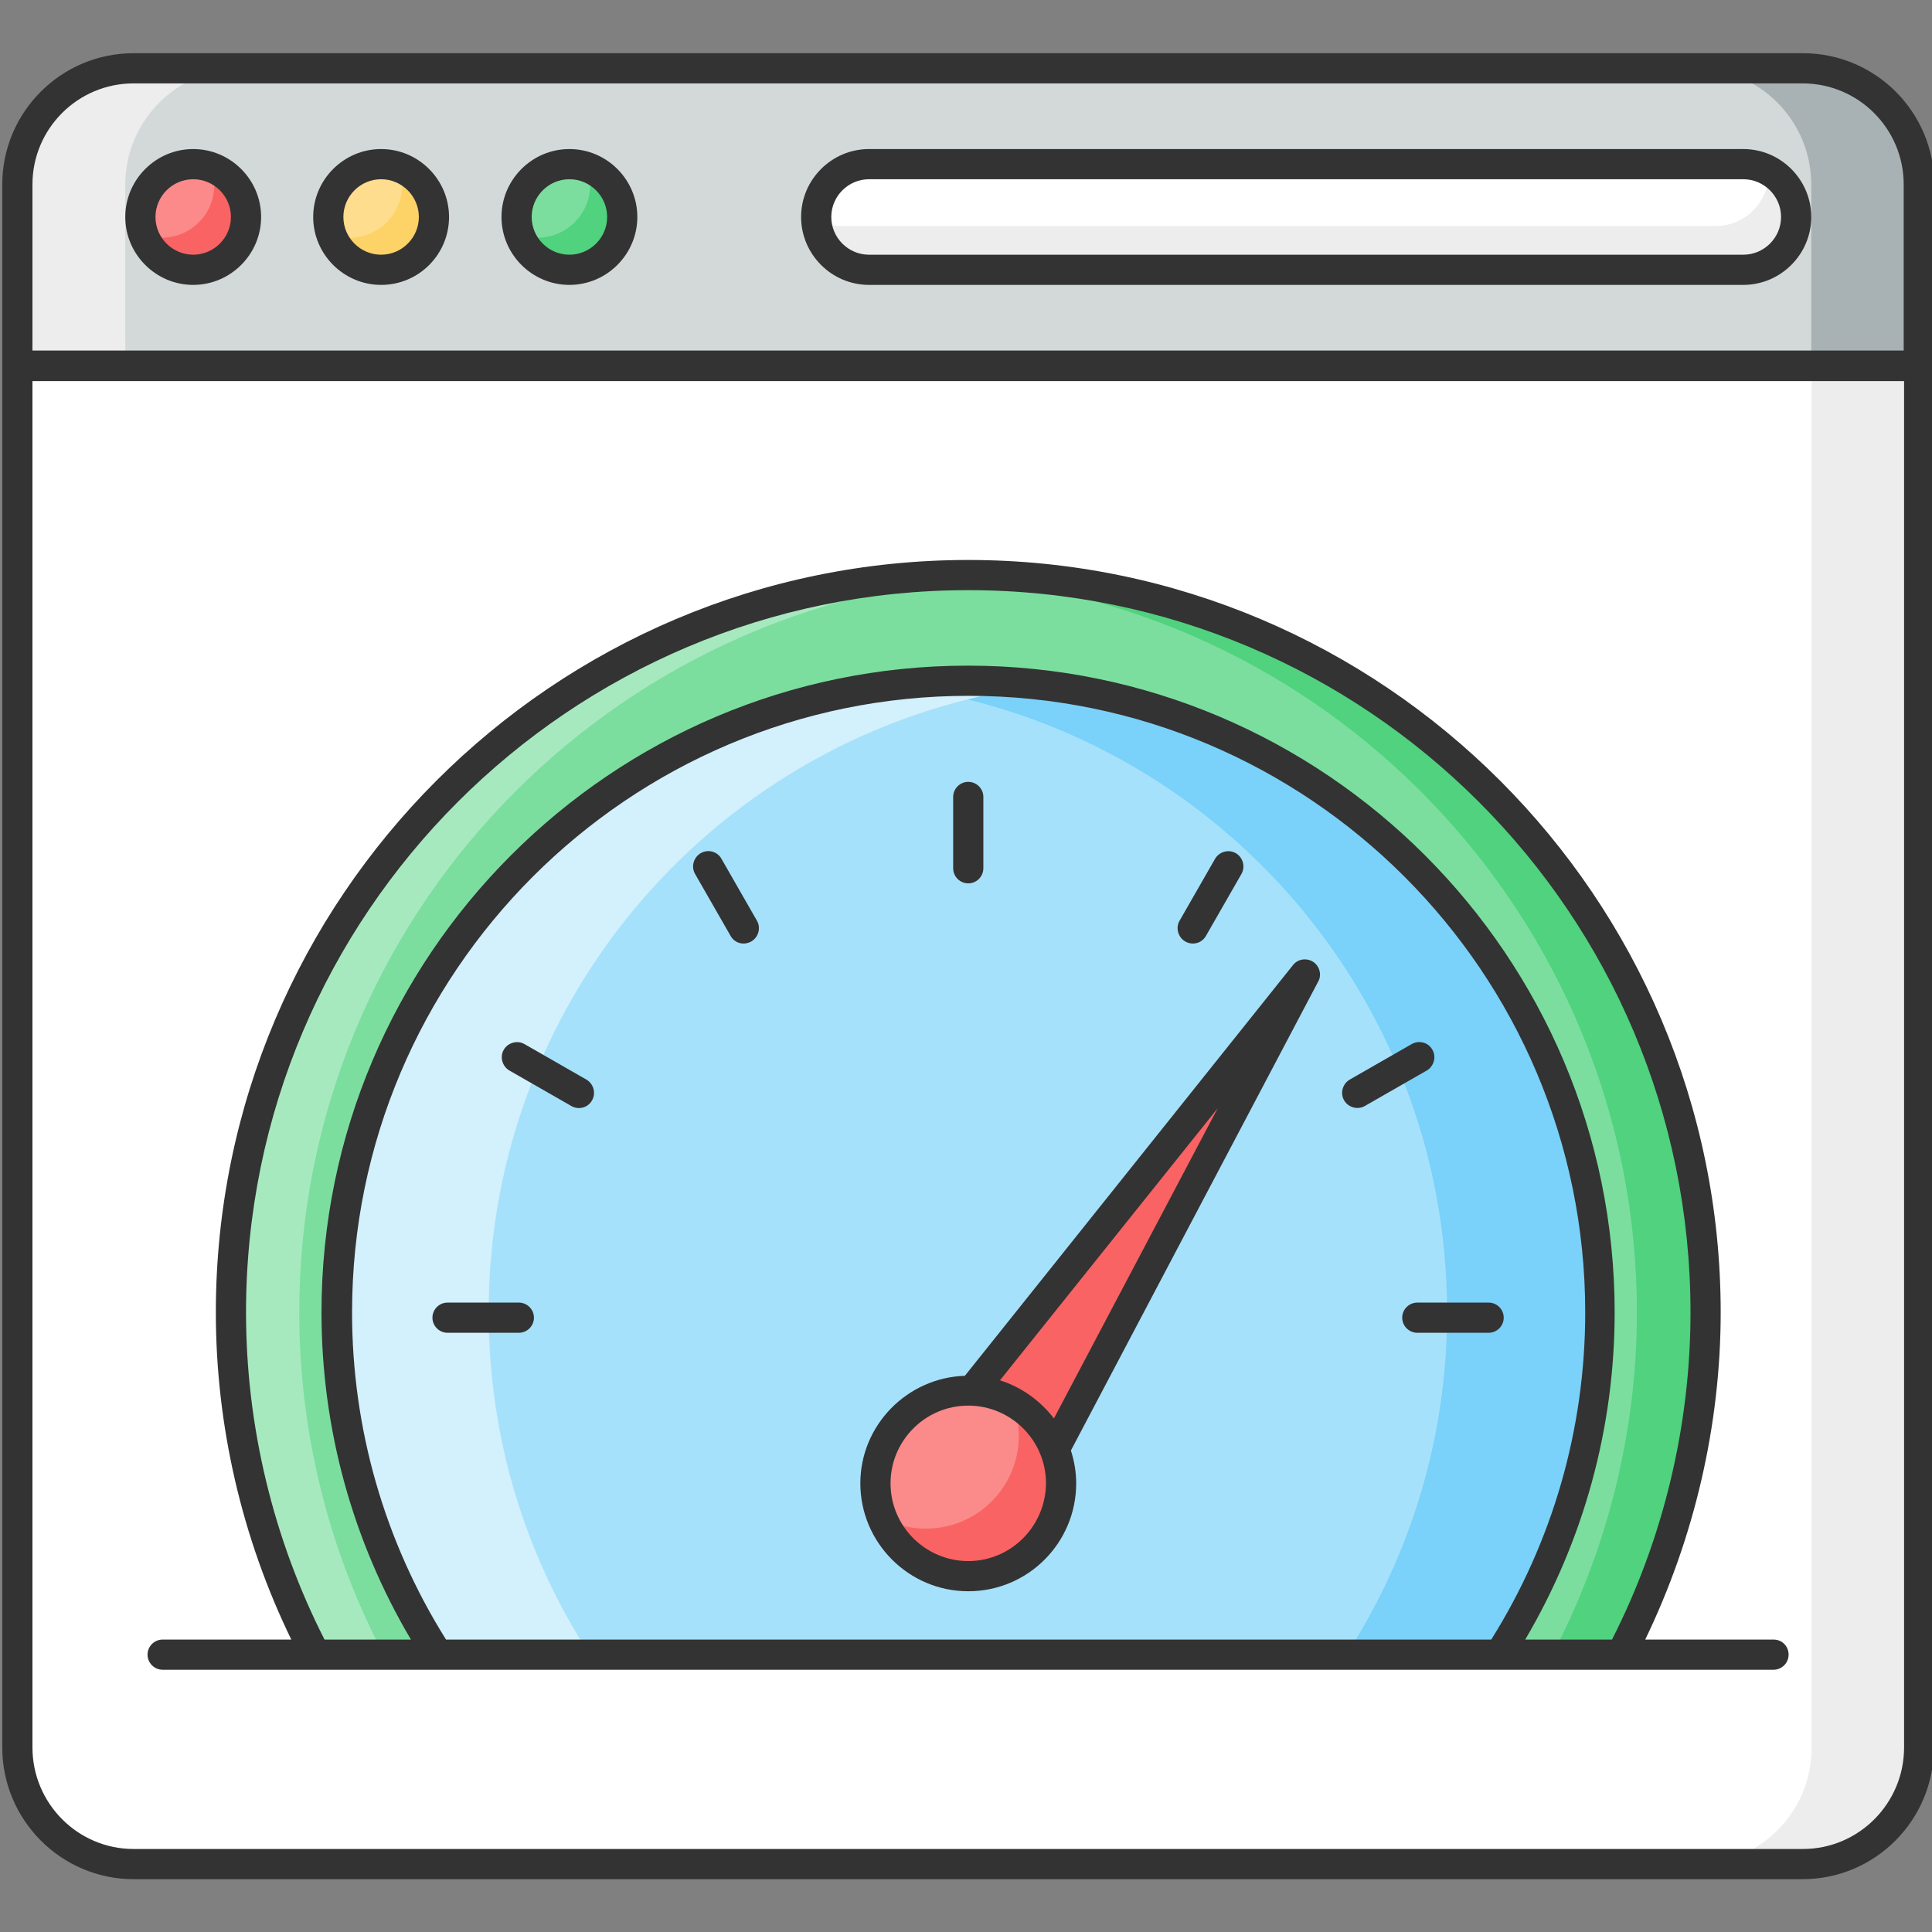
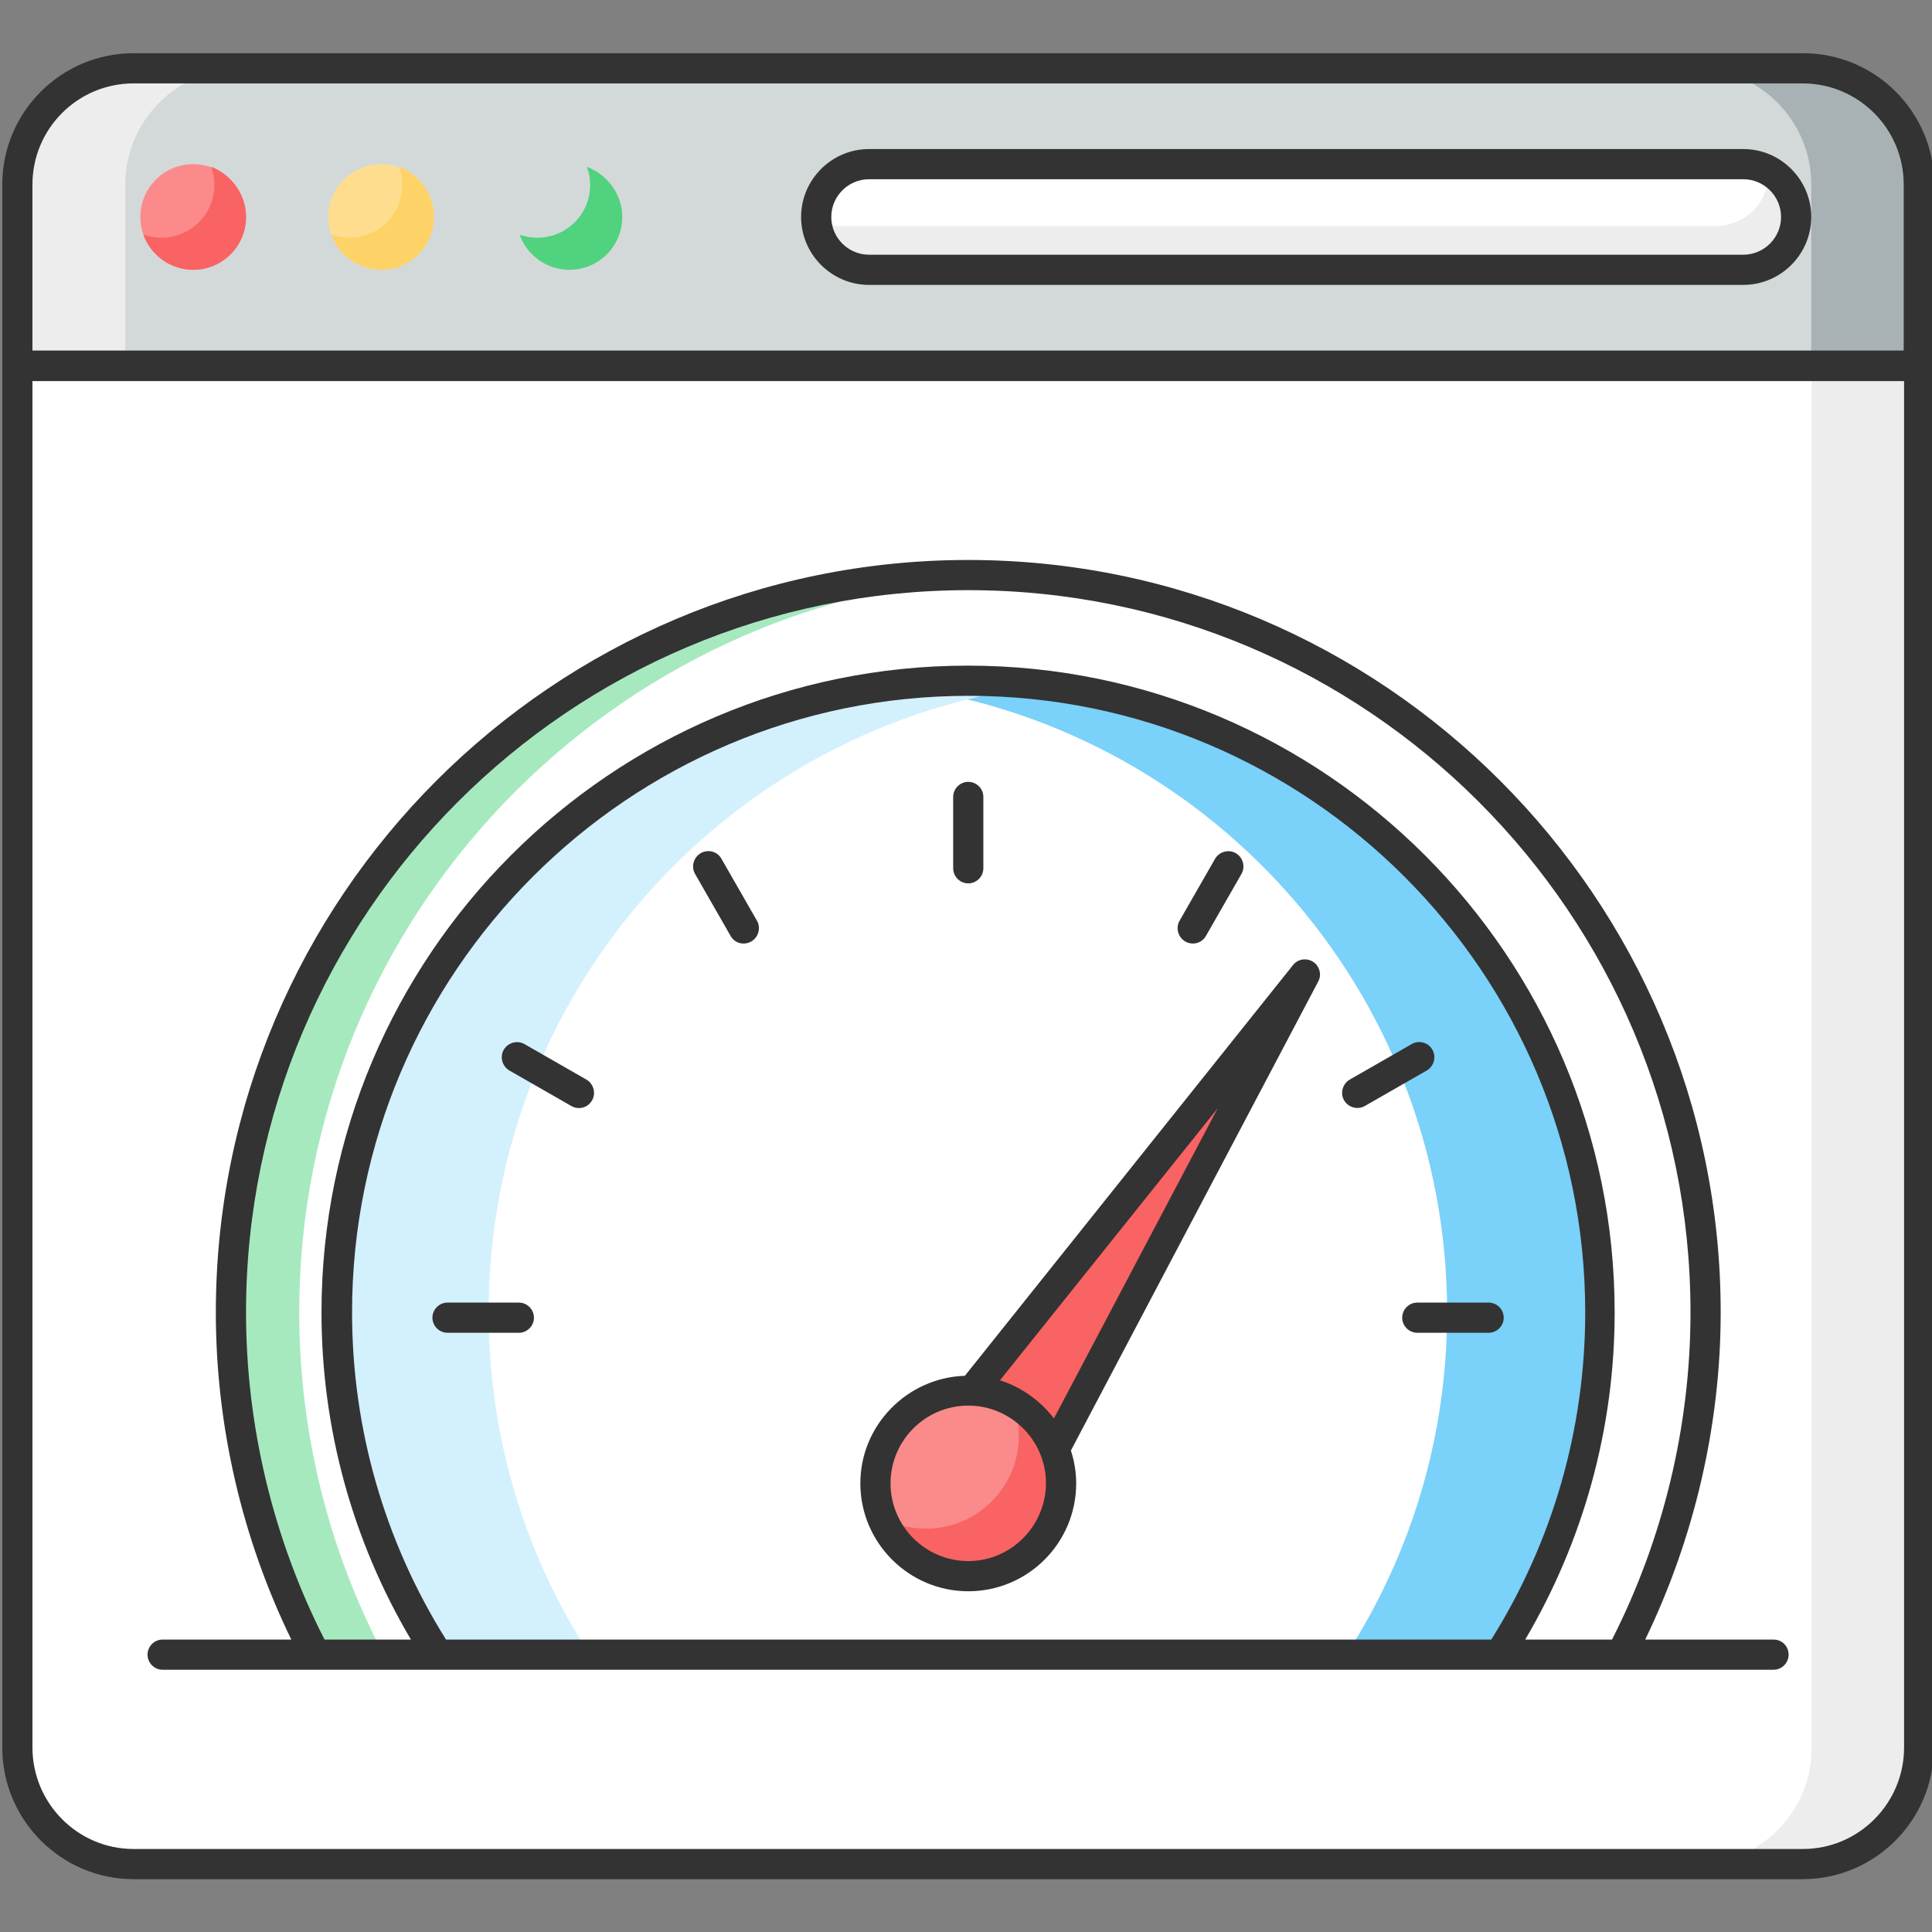
<svg xmlns="http://www.w3.org/2000/svg" enable-background="new 0 0 512 512" viewBox="0 0 512 512" id="page-speed">
  <rect x="0" y="0" width="512" height="512" fill="#808080" stroke="none" />
  <path fill="#fff" d="M508.6,97v366.2c0,17-13.8,30.9-30.8,30.9H35.4c-17,0-30.8-13.8-30.8-30.9V97H508.6z" />
  <path fill="#ededed" d="M508.6,97v366.2c0,17-13.8,30.9-30.8,30.9h-28.6c17,0,30.9-13.8,30.9-30.9V97H508.6z" />
  <path fill="#d3d9d9" d="M508.6,97v-48c0-17-13.8-30.8-30.8-30.8H35.4c-17,0-30.8,13.8-30.8,30.8v48H508.6z" />
  <path fill="#ededed" d="M64.1,18.1c-17,0-30.9,13.8-30.9,30.8V97H4.6V48.9c0-17,13.8-30.8,30.8-30.8H64.1z" />
  <path fill="#a8b2b4" d="M508.6,48.9V97H480V48.9c0-17-13.8-30.8-30.9-30.8h28.7C494.8,18.1,508.6,31.9,508.6,48.9z" />
  <path fill="#333" d="M512.6,48.9c0-19.2-15.6-34.8-34.8-34.8H35.4c-19.2,0-34.8,15.6-34.8,34.8l0,414.2c0,19.2,15.6,34.9,34.8,34.9h442.3c19.2,0,34.8-15.6,34.8-34.9L512.6,48.9z M8.6,48.9c0-14.8,12-26.8,26.8-26.8h442.3c14.8,0,26.8,12,26.8,26.8v44H8.6V48.9z M504.6,463.1c0,14.8-12,26.9-26.8,26.9H35.4c-14.8,0-26.8-12.1-26.8-26.9V101h496V463.1z" />
  <circle cx="51.2" cy="57.5" r="14" fill="#fc8a8a" />
  <circle cx="101" cy="57.5" r="14" fill="#fedd8e" />
-   <circle cx="150.9" cy="57.5" r="14" fill="#7bde9e" />
  <path fill="#f96363" d="M65.2,57.5c0,7.8-6.3,14-14,14c-6,0-11.2-3.8-13.2-9.3c1.5,0.5,3.1,0.8,4.8,0.8c7.7,0,14-6.2,14-14c0-1.7-0.3-3.3-0.8-4.8C61.3,46.3,65.2,51.5,65.2,57.5z" />
  <path fill="#fdd267" d="M115,57.5c0,7.8-6.3,14-14,14c-6,0-11.2-3.8-13.2-9.3c1.5,0.5,3.1,0.8,4.8,0.8c7.7,0,14-6.2,14-14c0-1.7-0.3-3.3-0.8-4.8C111.2,46.3,115,51.5,115,57.5z" />
  <path fill="#50d27e" d="M164.9,57.5c0,7.8-6.3,14-14,14c-6,0-11.2-3.8-13.2-9.3c1.5,0.5,3.1,0.8,4.7,0.8c7.7,0,14-6.2,14-14c0-1.7-0.3-3.3-0.9-4.8C161,46.3,164.9,51.5,164.9,57.5z" />
  <g>
-     <path fill="#333" d="M51.2 75.5c-9.9 0-18-8.1-18-18s8.1-18 18-18 18 8.1 18 18S61.1 75.5 51.2 75.5zM51.2 47.5c-5.5 0-10 4.5-10 10s4.5 10 10 10 10-4.5 10-10S56.7 47.5 51.2 47.5zM101 75.5c-9.9 0-18-8.1-18-18s8.1-18 18-18 18 8.1 18 18S111 75.5 101 75.5zM101 47.5c-5.5 0-10 4.5-10 10s4.5 10 10 10 10-4.5 10-10S106.5 47.5 101 47.5zM150.9 75.5c-9.9 0-18-8.1-18-18s8.1-18 18-18 18 8.1 18 18S160.8 75.5 150.9 75.5zM150.9 47.5c-5.5 0-10 4.5-10 10s4.5 10 10 10c5.5 0 10-4.5 10-10S156.4 47.5 150.9 47.5z" />
-   </g>
+     </g>
  <g>
    <path fill="#fff" d="M476,57.5c0,7.8-6.3,14-14,14H230.3c-7.7,0-14-6.2-14-14c0-7.7,6.3-14,14-14H462C469.7,43.5,476,49.8,476,57.5z" />
  </g>
  <g>
    <path fill="#ededed" d="M476,57.5c0,7.8-6.3,14-14,14H230.3c-7.5,0-13.6-5.9-14-13.3c2,1.1,4.3,1.7,6.7,1.7h231.7c7.7,0,14-6.2,14-14v-0.6C473,47.6,476,52.2,476,57.5z" />
  </g>
  <g>
    <path fill="#333" d="M462,75.5H230.3c-9.9,0-18-8.1-18-18s8.1-18,18-18H462c9.9,0,18,8.1,18,18S471.9,75.5,462,75.5z M230.3,47.5c-5.5,0-10,4.5-10,10s4.5,10,10,10H462c5.5,0,10-4.5,10-10s-4.5-10-10-10H230.3z" />
  </g>
  <g>
-     <path fill="#7bde9e" d="M451.9,347.8c0,31.6-7.7,62.8-22.4,90.7h-346c-14.6-27.8-22.4-59.1-22.4-90.7c0-107.7,87.6-195.4,195.4-195.4C364.3,152.4,451.9,240.1,451.9,347.8z" />
-     <path fill="#50d27e" d="M451.9,347.8c0,31.6-7.7,62.8-22.4,90.7h-18.1c14.6-27.9,22.4-59.1,22.4-90.7c0-104.7-82.8-190.4-186.3-195.2c3-0.1,6-0.2,9-0.2C364.3,152.4,451.9,240.1,451.9,347.8z" />
    <path fill="#a7e9bf" d="M79.3,347.8c0,31.6,7.7,62.9,22.4,90.7H83.6c-14.6-27.8-22.4-59.1-22.4-90.7c0-107.7,87.6-195.4,195.4-195.4c3,0,6.1,0.1,9.1,0.2C162.1,157.4,79.3,243.1,79.3,347.8z" />
-     <path fill="#a6e1fb" d="M397.2,438.5c16.9-26.1,26.8-57.3,26.8-90.7c0-92.4-74.9-167.4-167.4-167.4S89.2,255.4,89.2,347.8c0,33.5,9.9,64.6,26.8,90.7H397.2z" />
    <path fill="#7ad1f9" d="M423.9,347.8c0,33.4-9.8,64.6-26.8,90.7h-40.3c16.9-26.2,26.7-57.3,26.7-90.7c0-85.6-64.2-156.2-147.2-166.1c6.6-0.8,13.3-1.2,20.1-1.2C349,180.4,423.9,255.4,423.9,347.8z" />
    <path fill="#d3f0fd" d="M129.5,347.8c0,33.4,9.8,64.6,26.8,90.7H116c-16.9-26.2-26.8-57.3-26.8-90.7c0-92.4,74.9-167.4,167.4-167.4c6.8,0,13.6,0.4,20.2,1.2C193.8,191.6,129.5,262.2,129.5,347.8z" />
    <path fill="#333" d="M470,434.5H436c13-26.9,20-56.8,20-86.7c0-109.9-89.4-199.4-199.4-199.4S57.2,237.9,57.2,347.8c0,30,6.9,59.8,20,86.7H43.1c-2.2,0-4,1.8-4,4s1.8,4,4,4H470c2.2,0,4-1.8,4-4S472.3,434.5,470,434.5z M118.2,434.5c-16.3-26-24.9-55.9-24.9-86.7c0-90.1,73.3-163.4,163.4-163.4s163.4,73.3,163.4,163.4c0,30.8-8.6,60.7-24.9,86.7H118.2z M404.2,434.5c15.5-26.3,23.7-56.1,23.7-86.7c0-94.5-76.9-171.4-171.4-171.4S85.2,253.3,85.2,347.8c0,30.7,8.2,60.5,23.7,86.7H86c-13.6-26.7-20.8-56.6-20.8-86.7c0-105.5,85.8-191.4,191.4-191.4s191.4,85.8,191.4,191.4c0,30-7.2,60-20.8,86.7H404.2z" />
    <path fill="#333" d="M256.6 234.1c-2.2 0-4-1.8-4-4v-18.9c0-2.2 1.8-4 4-4s4 1.8 4 4v18.9C260.6 232.3 258.8 234.1 256.6 234.1zM193.6 248l-9.4-16.4c-1.1-1.9-.4-4.4 1.5-5.5 1.9-1.1 4.4-.5 5.5 1.5l9.4 16.4c1.1 1.9.4 4.4-1.5 5.5C197.1 250.6 194.7 250 193.6 248zM151.4 293.1l-16.4-9.4c-1.9-1.1-2.6-3.6-1.5-5.5 1.1-1.9 3.6-2.6 5.5-1.5l16.4 9.4c1.9 1.1 2.6 3.6 1.5 5.5C155.8 293.6 153.3 294.2 151.4 293.1zM137.5 353.2h-18.9c-2.2 0-4-1.8-4-4s1.8-4 4-4h18.9c2.2 0 4 1.8 4 4S139.7 353.2 137.5 353.2zM394.5 353.2h-18.9c-2.2 0-4-1.8-4-4s1.8-4 4-4h18.9c2.2 0 4 1.8 4 4S396.7 353.2 394.5 353.2zM356.2 291.6c-1.1-1.9-.4-4.4 1.5-5.5l16.4-9.4c1.9-1.1 4.4-.5 5.5 1.5 1.1 1.9.4 4.4-1.5 5.5l-16.4 9.4C359.8 294.2 357.3 293.5 356.2 291.6z" />
    <g>
      <path fill="#333" d="M314.1,249.5c-1.9-1.1-2.6-3.6-1.5-5.5l9.4-16.4c1.1-1.9,3.6-2.6,5.5-1.5c1.9,1.1,2.6,3.6,1.5,5.5l-9.4,16.4C318.5,250,316,250.6,314.1,249.5z" />
    </g>
    <g>
      <path fill="#f96363" d="M243.4,386.4l102.4-128.1L269,404c-4.2,7.5-13.7,10.2-21.2,6c-7.5-4.2-10.2-13.7-6-21.2C242.2,388,242.8,387.1,243.4,386.4z" />
      <path fill="#fb8a8a" d="M281.1,393.2c0,13.6-11,24.6-24.6,24.6c-13.6,0-24.6-11-24.6-24.6c0-13.6,11-24.6,24.6-24.6C270.1,368.6,281.1,379.6,281.1,393.2z" />
      <path fill="#f96363" d="M281.1,393.2c0,13.6-11,24.6-24.6,24.6c-10.4,0-19.4-6.5-22.9-15.7c3.5,2,7.5,3,11.8,3c13.6,0,24.6-11,24.6-24.6c0-3.1-0.6-6.1-1.7-8.9C276,375.8,281.1,383.8,281.1,393.2z" />
      <path fill="#333" d="M348,254.9c-1.7-1.1-4-0.8-5.3,0.8l-87,108.9c-15.3,0.5-27.7,13.1-27.7,28.5c0,15.7,12.8,28.6,28.6,28.6s28.6-12.8,28.6-28.6c0-3-0.5-5.9-1.4-8.7l65.6-124.4C350.3,258.3,349.7,256,348,254.9z M256.6,413.7c-11.3,0-20.6-9.2-20.6-20.6c0-11.3,9.2-20.6,20.6-20.6c11.3,0,20.6,9.2,20.6,20.6C277.1,404.5,267.9,413.7,256.6,413.7z M279.3,375.9c-3.6-4.7-8.6-8.3-14.3-10.1l57.7-72.1L279.3,375.9z" />
    </g>
  </g>
</svg>